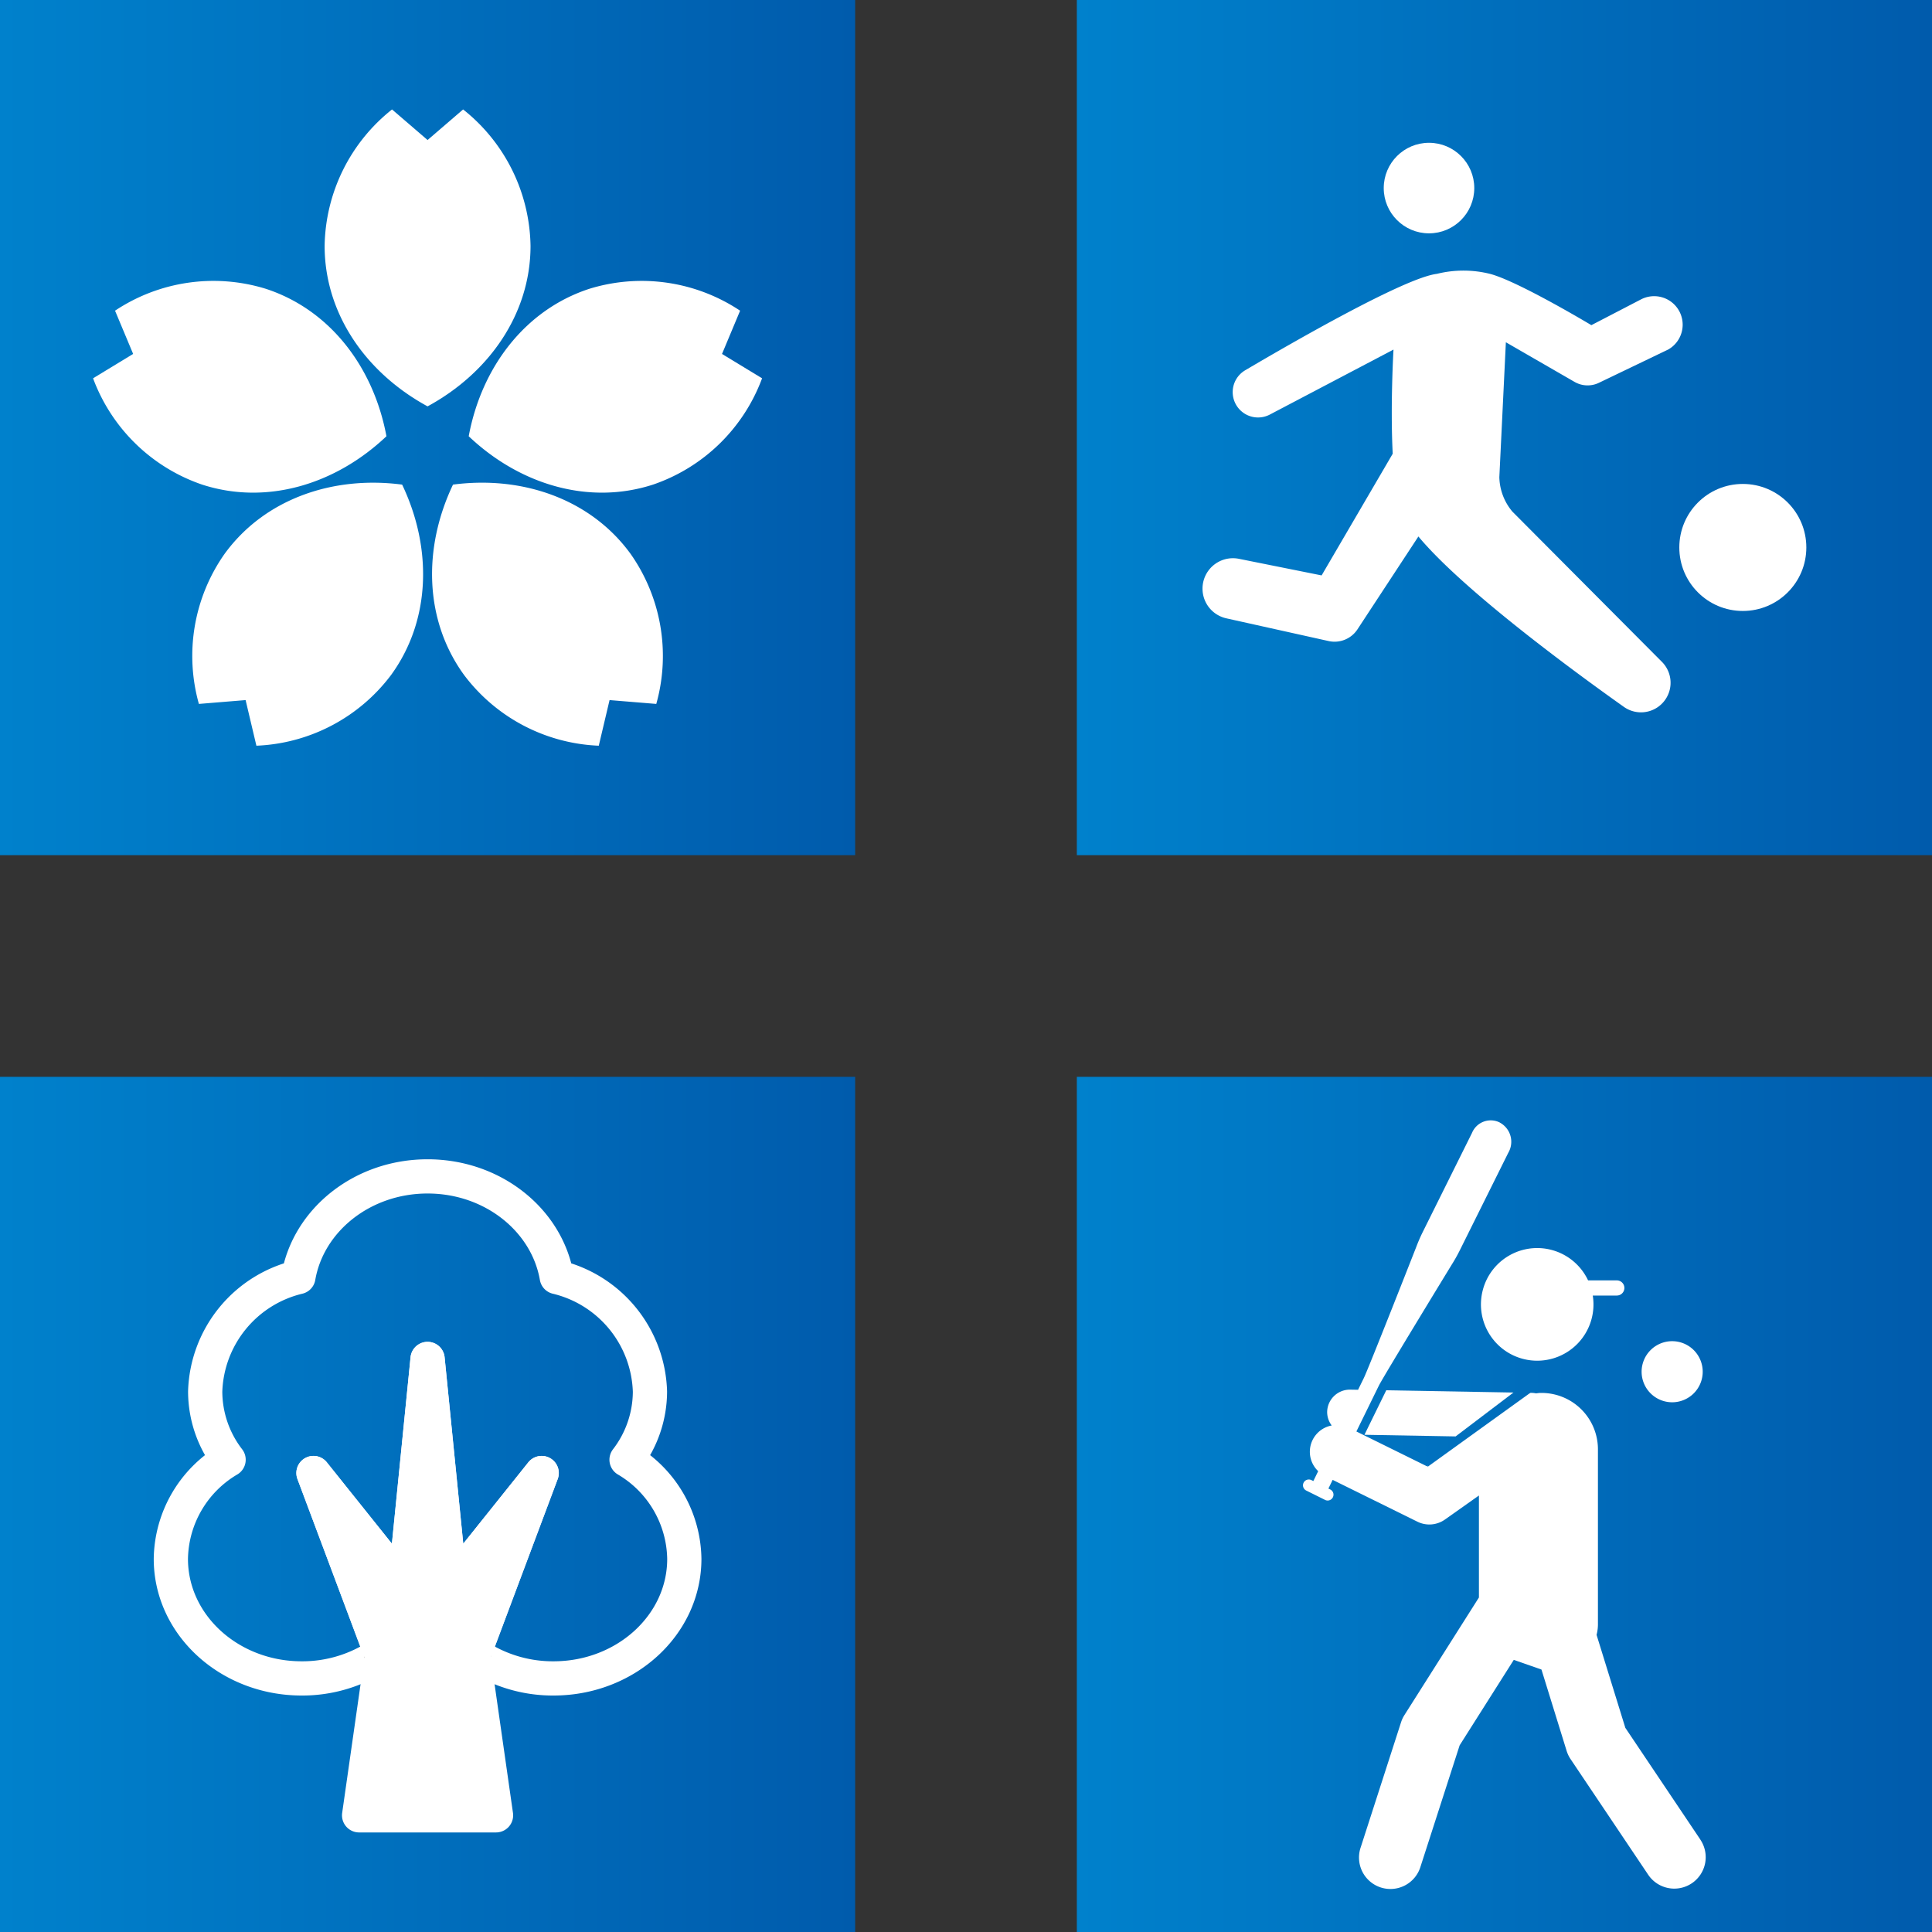
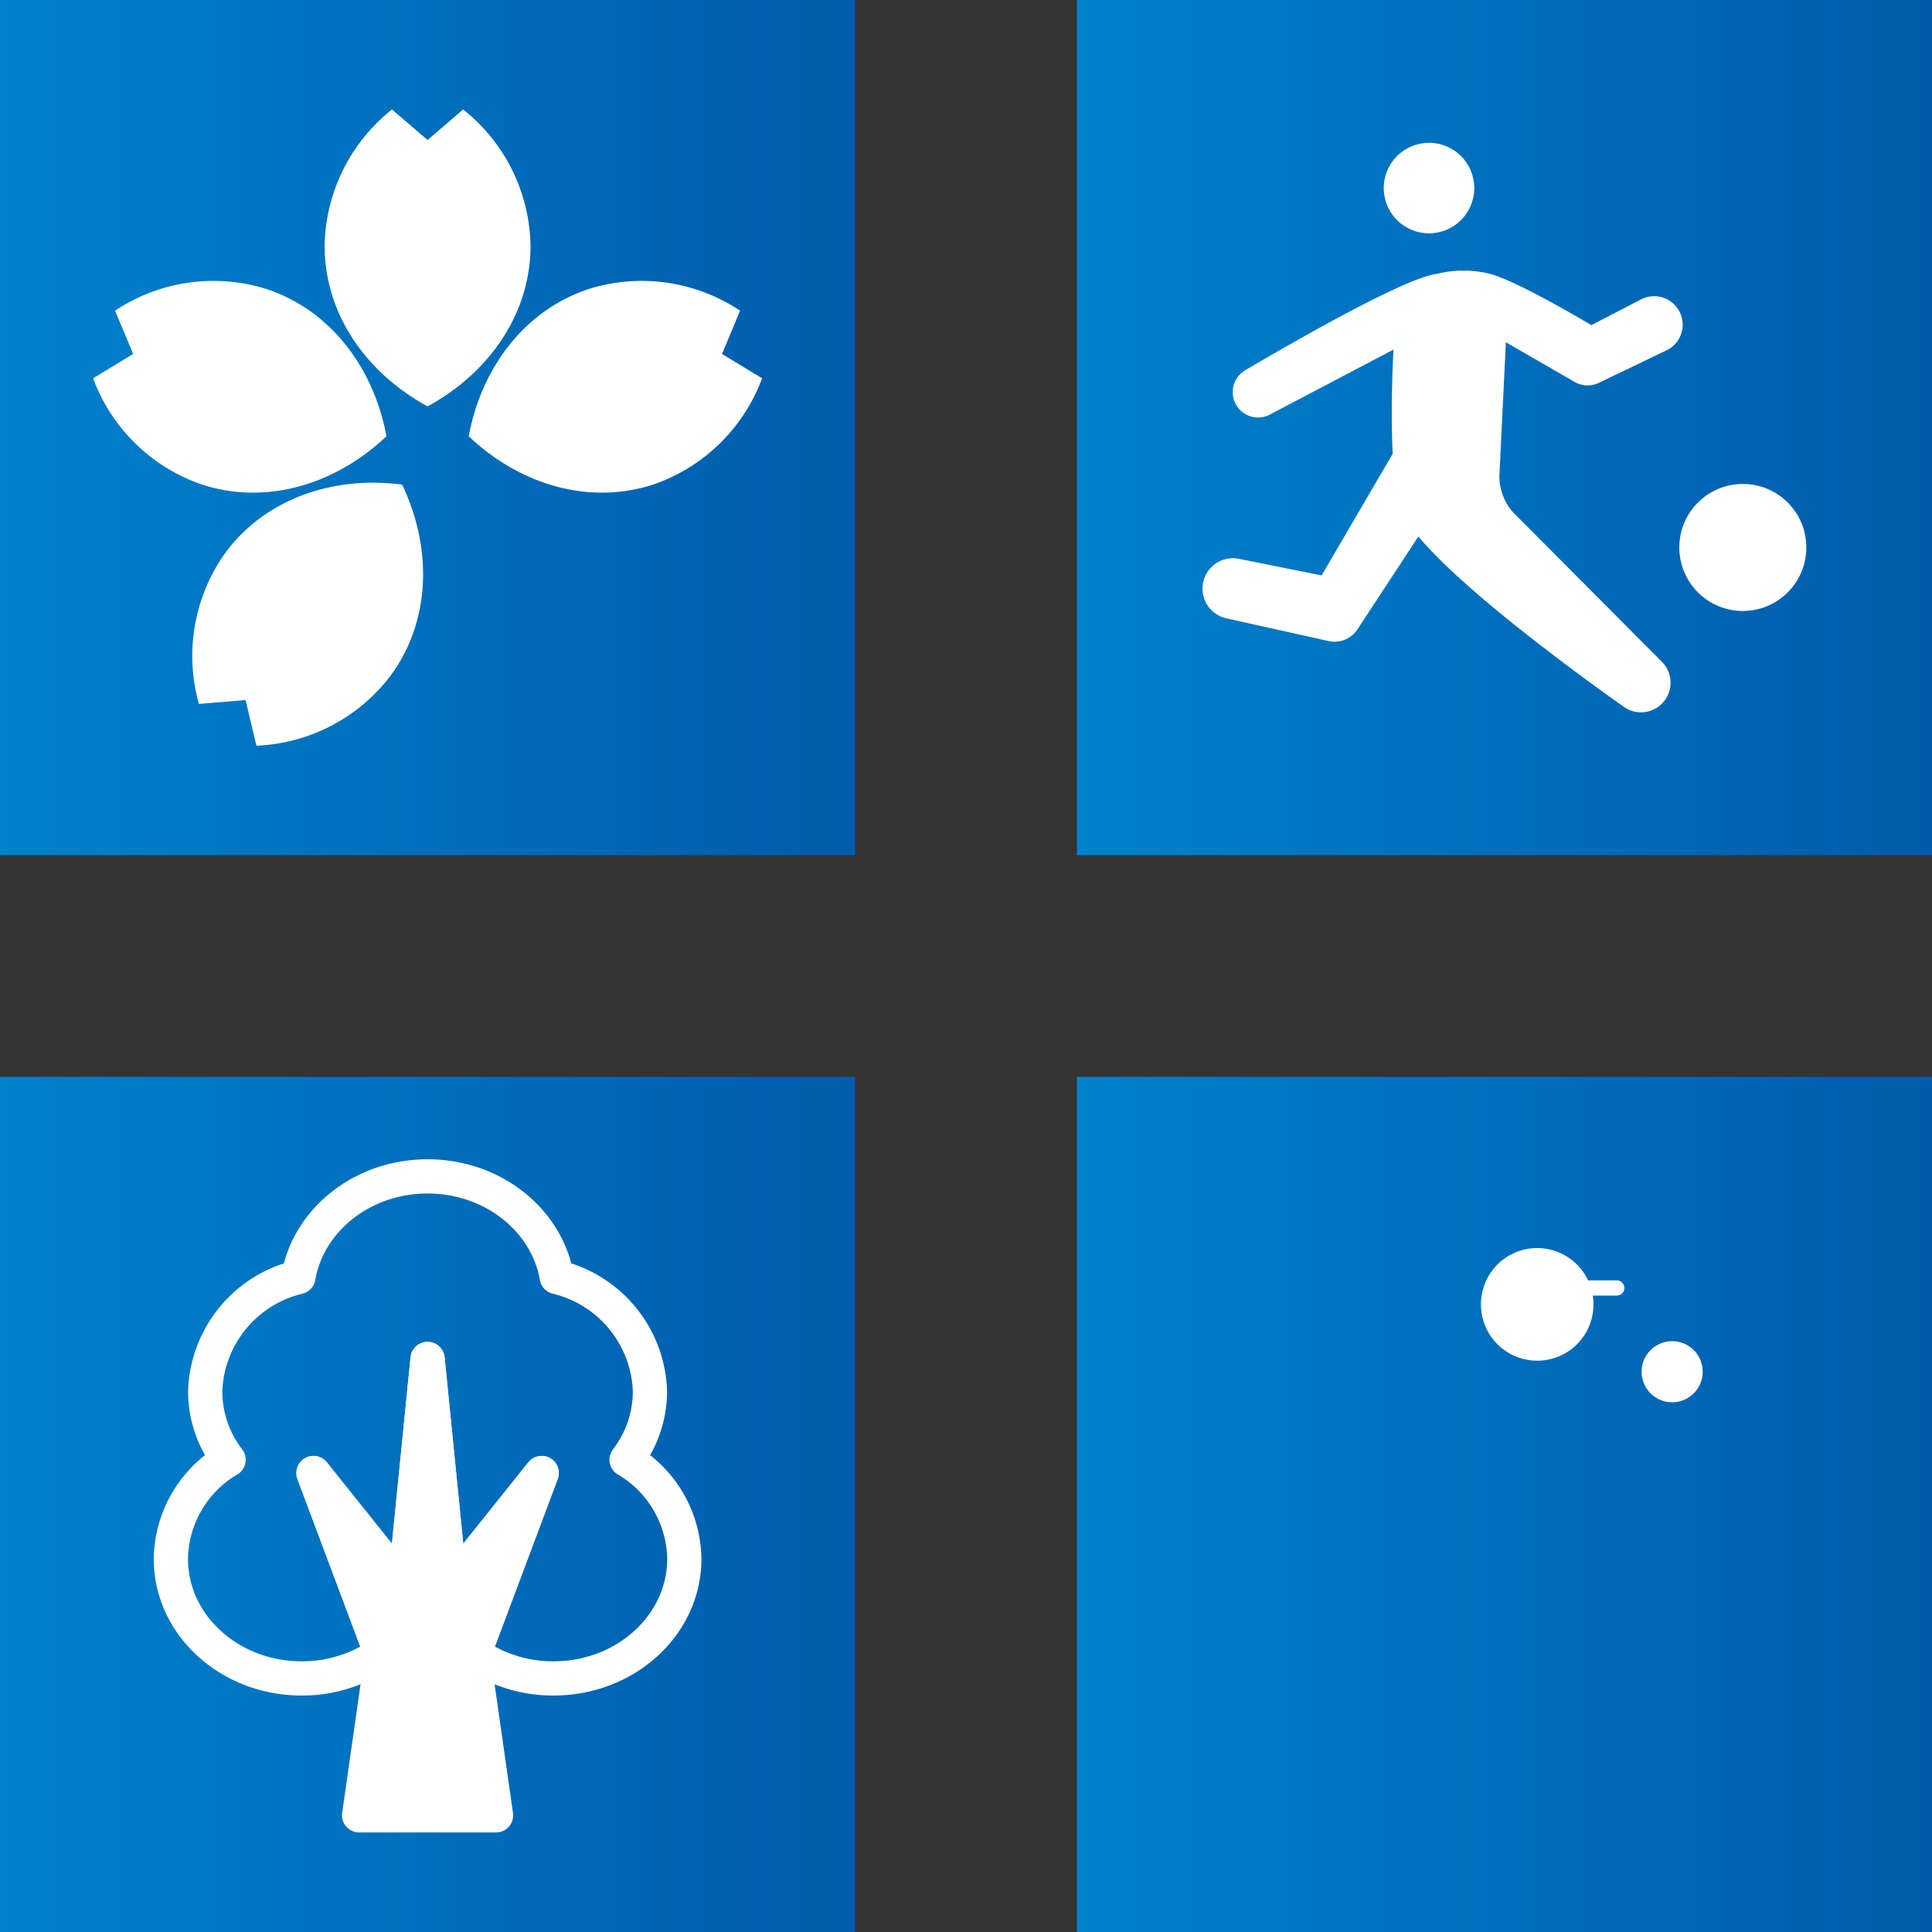
<svg xmlns="http://www.w3.org/2000/svg" xmlns:xlink="http://www.w3.org/1999/xlink" viewBox="0 0 174.3 174.3">
  <rect x="0" y="0" width="174.3" height="174.3" fill="#333333" stroke="none" />
  <defs>
    <style>.cls-1{fill:url(#名称未設定グラデーション_13);}.cls-2{fill:#fff;}.cls-3{fill:url(#名称未設定グラデーション_13-2);}.cls-4{fill:url(#名称未設定グラデーション_13-3);}.cls-5{fill:url(#名称未設定グラデーション_13-4);}.cls-6,.cls-7{fill:none;stroke-linecap:round;stroke-linejoin:round;stroke-width:3.088px;}.cls-6{stroke:#fff;}.cls-7{stroke:#040000;}</style>
    <linearGradient id="名称未設定グラデーション_13" x1="97.15" y1="38.575" x2="174.3" y2="38.575" gradientUnits="userSpaceOnUse">
      <stop offset="0" stop-color="#0081cc" />
      <stop offset="1" stop-color="#005bac" />
    </linearGradient>
    <linearGradient id="名称未設定グラデーション_13-2" x1="0" y1="38.575" x2="77.15" y2="38.575" xlink:href="#名称未設定グラデーション_13" />
    <linearGradient id="名称未設定グラデーション_13-3" x1="97.15" y1="135.725" x2="174.3" y2="135.725" xlink:href="#名称未設定グラデーション_13" />
    <linearGradient id="名称未設定グラデーション_13-4" x1="0" y1="135.725" x2="77.15" y2="135.725" xlink:href="#名称未設定グラデーション_13" />
  </defs>
  <g id="レイヤー_2" data-name="レイヤー 2">
    <g id="_レイヤー_" data-name="&lt;レイヤー&gt;">
      <rect class="cls-1" x="97.15" width="77.15" height="77.15" />
      <circle class="cls-2" cx="157.233" cy="49.39" r="5.73" />
      <circle class="cls-2" cx="128.921" cy="16.967" r="4.084" />
      <path class="cls-2" d="M135.856,30.878l6.197,3.576a2.353,2.353,0,0,0,2.195.083l6.258-3.007a2.573,2.573,0,0,0,.851-3.689h0a2.573,2.573,0,0,0-3.309-.831l-4.479,2.325s-6.611-3.967-9.146-4.628a9.931,9.931,0,0,0-4.793,0c-2.864.342-12.924,6.123-17.29,8.697a2.287,2.287,0,0,0,2.225,3.995l11.153-5.86s-.297,5.054-.07,9.393l-6.415,10.98L111.772,50.415a2.744,2.744,0,0,0-3.138,1.806h0a2.744,2.744,0,0,0,2.002,3.563l9.227,2.05a2.474,2.474,0,0,0,2.605-1.058l5.496-8.376c4.146,4.977,14.589,12.575,18.542,15.375a2.666,2.666,0,0,0,3.083-.001h0a2.668,2.668,0,0,0,.349-4.059l-13.494-13.558a4.985,4.985,0,0,1-1.177-3.108Z" />
      <rect class="cls-3" width="77.15" height="77.15" />
      <rect class="cls-4" x="97.15" y="97.15" width="77.15" height="77.15" />
      <path class="cls-2" d="M41.781,9.874l-3.206,2.758-3.206-2.758A16.012,16.012,0,0,0,29.287,22.184c0,6.097,3.709,11.445,9.288,14.477,5.579-3.032,9.288-8.38,9.288-14.477A16.012,16.012,0,0,0,41.781,9.874Z" />
      <path class="cls-2" d="M10.379,28.03l1.633,3.902L8.397,34.129a16.013,16.013,0,0,0,9.828,9.587c5.798,1.884,12.031.01,16.639-4.359C33.704,33.114,29.763,27.934,23.965,26.05A16.011,16.011,0,0,0,10.379,28.03Z" />
      <path class="cls-2" d="M17.943,63.506l4.215-.346.973,4.116A16.012,16.012,0,0,0,35.285,60.892c3.584-4.933,3.728-11.439.995-17.171-6.296-.827-12.44,1.321-16.023,6.253A16.008,16.008,0,0,0,17.943,63.506Z" />
-       <path class="cls-2" d="M54.02,67.276l.973-4.116,4.215.346a16.012,16.012,0,0,0-2.315-13.533c-3.584-4.932-9.728-7.08-16.024-6.253-2.732,5.732-2.588,12.239.995,17.171A16.009,16.009,0,0,0,54.02,67.276Z" />
      <path class="cls-2" d="M68.753,34.129,65.139,31.932l1.632-3.902a16.014,16.014,0,0,0-13.586-1.98c-5.799,1.885-9.739,7.064-10.899,13.307,4.608,4.37,10.84,6.243,16.639,4.359A16.007,16.007,0,0,0,68.753,34.129Z" />
      <rect class="cls-5" y="97.15" width="77.15" height="77.15" />
      <path class="cls-6" d="M56.526,131.693a10.106,10.106,0,0,0,2.111-6.152,10.963,10.963,0,0,0-8.409-10.329c-.893-5.147-5.77-9.081-11.653-9.081-5.884,0-10.76,3.935-11.654,9.081a10.963,10.963,0,0,0-8.409,10.329,10.106,10.106,0,0,0,2.111,6.152,10.559,10.559,0,0,0-5.209,8.945c0,5.956,5.284,10.784,11.801,10.784a12.472,12.472,0,0,0,7.179-2.226l-6.113-16.302,8.235,10.293,2.059-20.587,2.059,20.587,8.235-10.293-6.113,16.302a12.472,12.472,0,0,0,7.179,2.226c6.518,0,11.802-4.828,11.802-10.784A10.558,10.558,0,0,0,56.526,131.693Z" />
-       <polygon class="cls-7" points="34.395 149.196 34.458 149.364 34.395 149.196 34.395 149.196" />
      <polygon class="cls-7" points="42.692 149.364 42.755 149.196 42.755 149.196 42.692 149.364" />
      <path class="cls-2" d="M49.631,131.551a1.543,1.543,0,0,0-1.968.378L41.793,139.266l-1.682-16.819a1.544,1.544,0,0,0-3.072,0l-1.682,16.819-5.869-7.337a1.544,1.544,0,0,0-2.652,1.507l6.037,16.1-2.003,14.02a1.544,1.544,0,0,0,1.528,1.762H44.751a1.544,1.544,0,0,0,1.528-1.762l-2.003-14.02,6.037-16.1A1.544,1.544,0,0,0,49.631,131.551Z" />
-       <polygon class="cls-2" points="123.096 129.443 131.322 129.59 136.54 125.631 125.064 125.427 123.096 129.443" />
-       <path class="cls-2" d="M153.407,165.97l-6.773-10.088-2.596-8.389a3.788,3.788,0,0,0,.123-1.018V130.827a5.09,5.09,0,0,0-5.252-5.158c-.118.006-.224.026-.337.037a2.026,2.026,0,0,0-.374-.045l-.121-.002-.118.07-.136.098-2.491,1.795-.577.416-2.186,1.575-3.79,2.731.036-.116-.08.057-.846-.418-1.867-.921-2.949-1.455-.099-.049-.604-.298,1.829-3.732.197-.402c.413-.83,6.553-10.882,6.553-10.882a15.03,15.03,0,0,0,.763-1.354l4.364-8.779a1.964,1.964,0,0,0-.749-2.709c-.017-.009-.03-.022-.048-.03a1.826,1.826,0,0,0-2.48.956l-4.426,8.903a15.013,15.013,0,0,0-.619,1.426s-4.307,10.964-4.719,11.794l-.514,1.048-.727-.013a2.047,2.047,0,0,0-2.061,1.989,2.006,2.006,0,0,0,.411,1.245,2.411,2.411,0,0,0-1.221,4.12l-.437.893-.174-.086a.525.525,0,0,0-.468.941l1.707.849a.522.522,0,0,0,.693-.233.521.521,0,0,0-.226-.708l-.173-.086.063-.129.321-.655.703.347,1.193.589,5.754,2.839a2.431,2.431,0,0,0,2.477-.195l3.069-2.169v9.2l-6.72,10.606a2.828,2.828,0,0,0-.304.647l-3.648,11.308a2.835,2.835,0,1,0,5.396,1.74l3.537-10.965,4.883-7.707,2.498.872,2.27,7.335a2.845,2.845,0,0,0,.354.742l7.004,10.433a2.835,2.835,0,1,0,4.708-3.161Z" />
      <path class="cls-2" d="M150.858,126.51a2.756,2.756,0,1,0-2.756-2.757A2.757,2.757,0,0,0,150.858,126.51Z" />
      <path class="cls-2" d="M133.799,116.3a5.076,5.076,0,1,0,9.896.581h2.169a.684.684,0,1,0,0-1.368h-2.591a5.072,5.072,0,0,0-9.475.787Z" />
    </g>
  </g>
</svg>